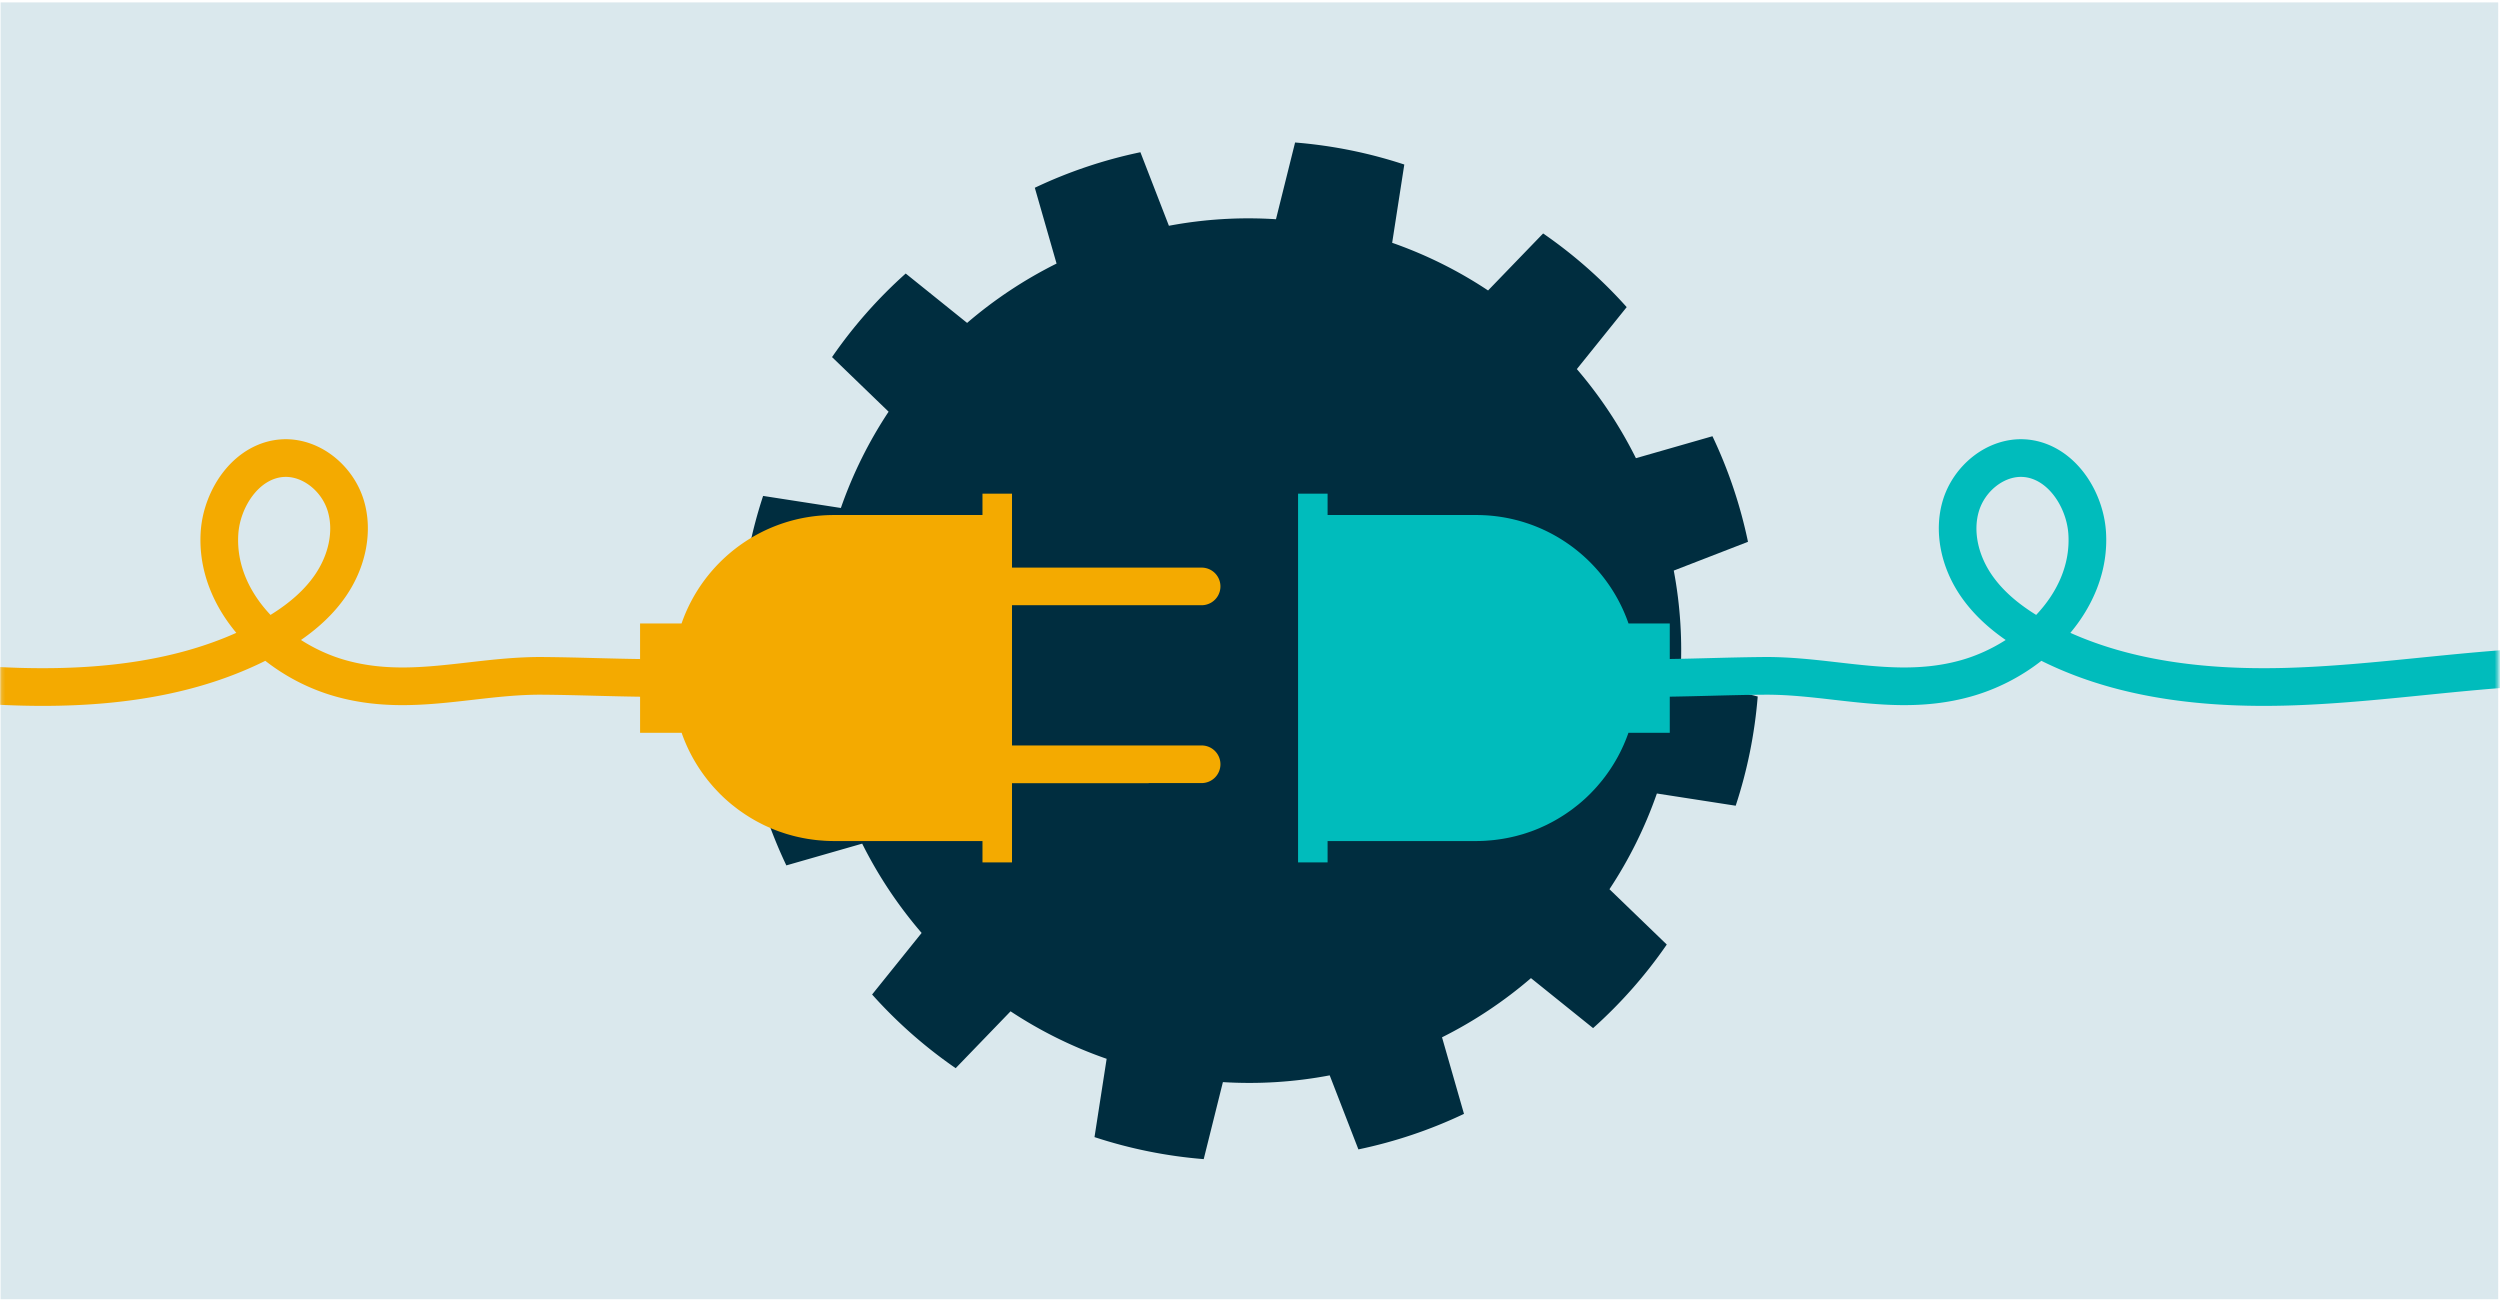
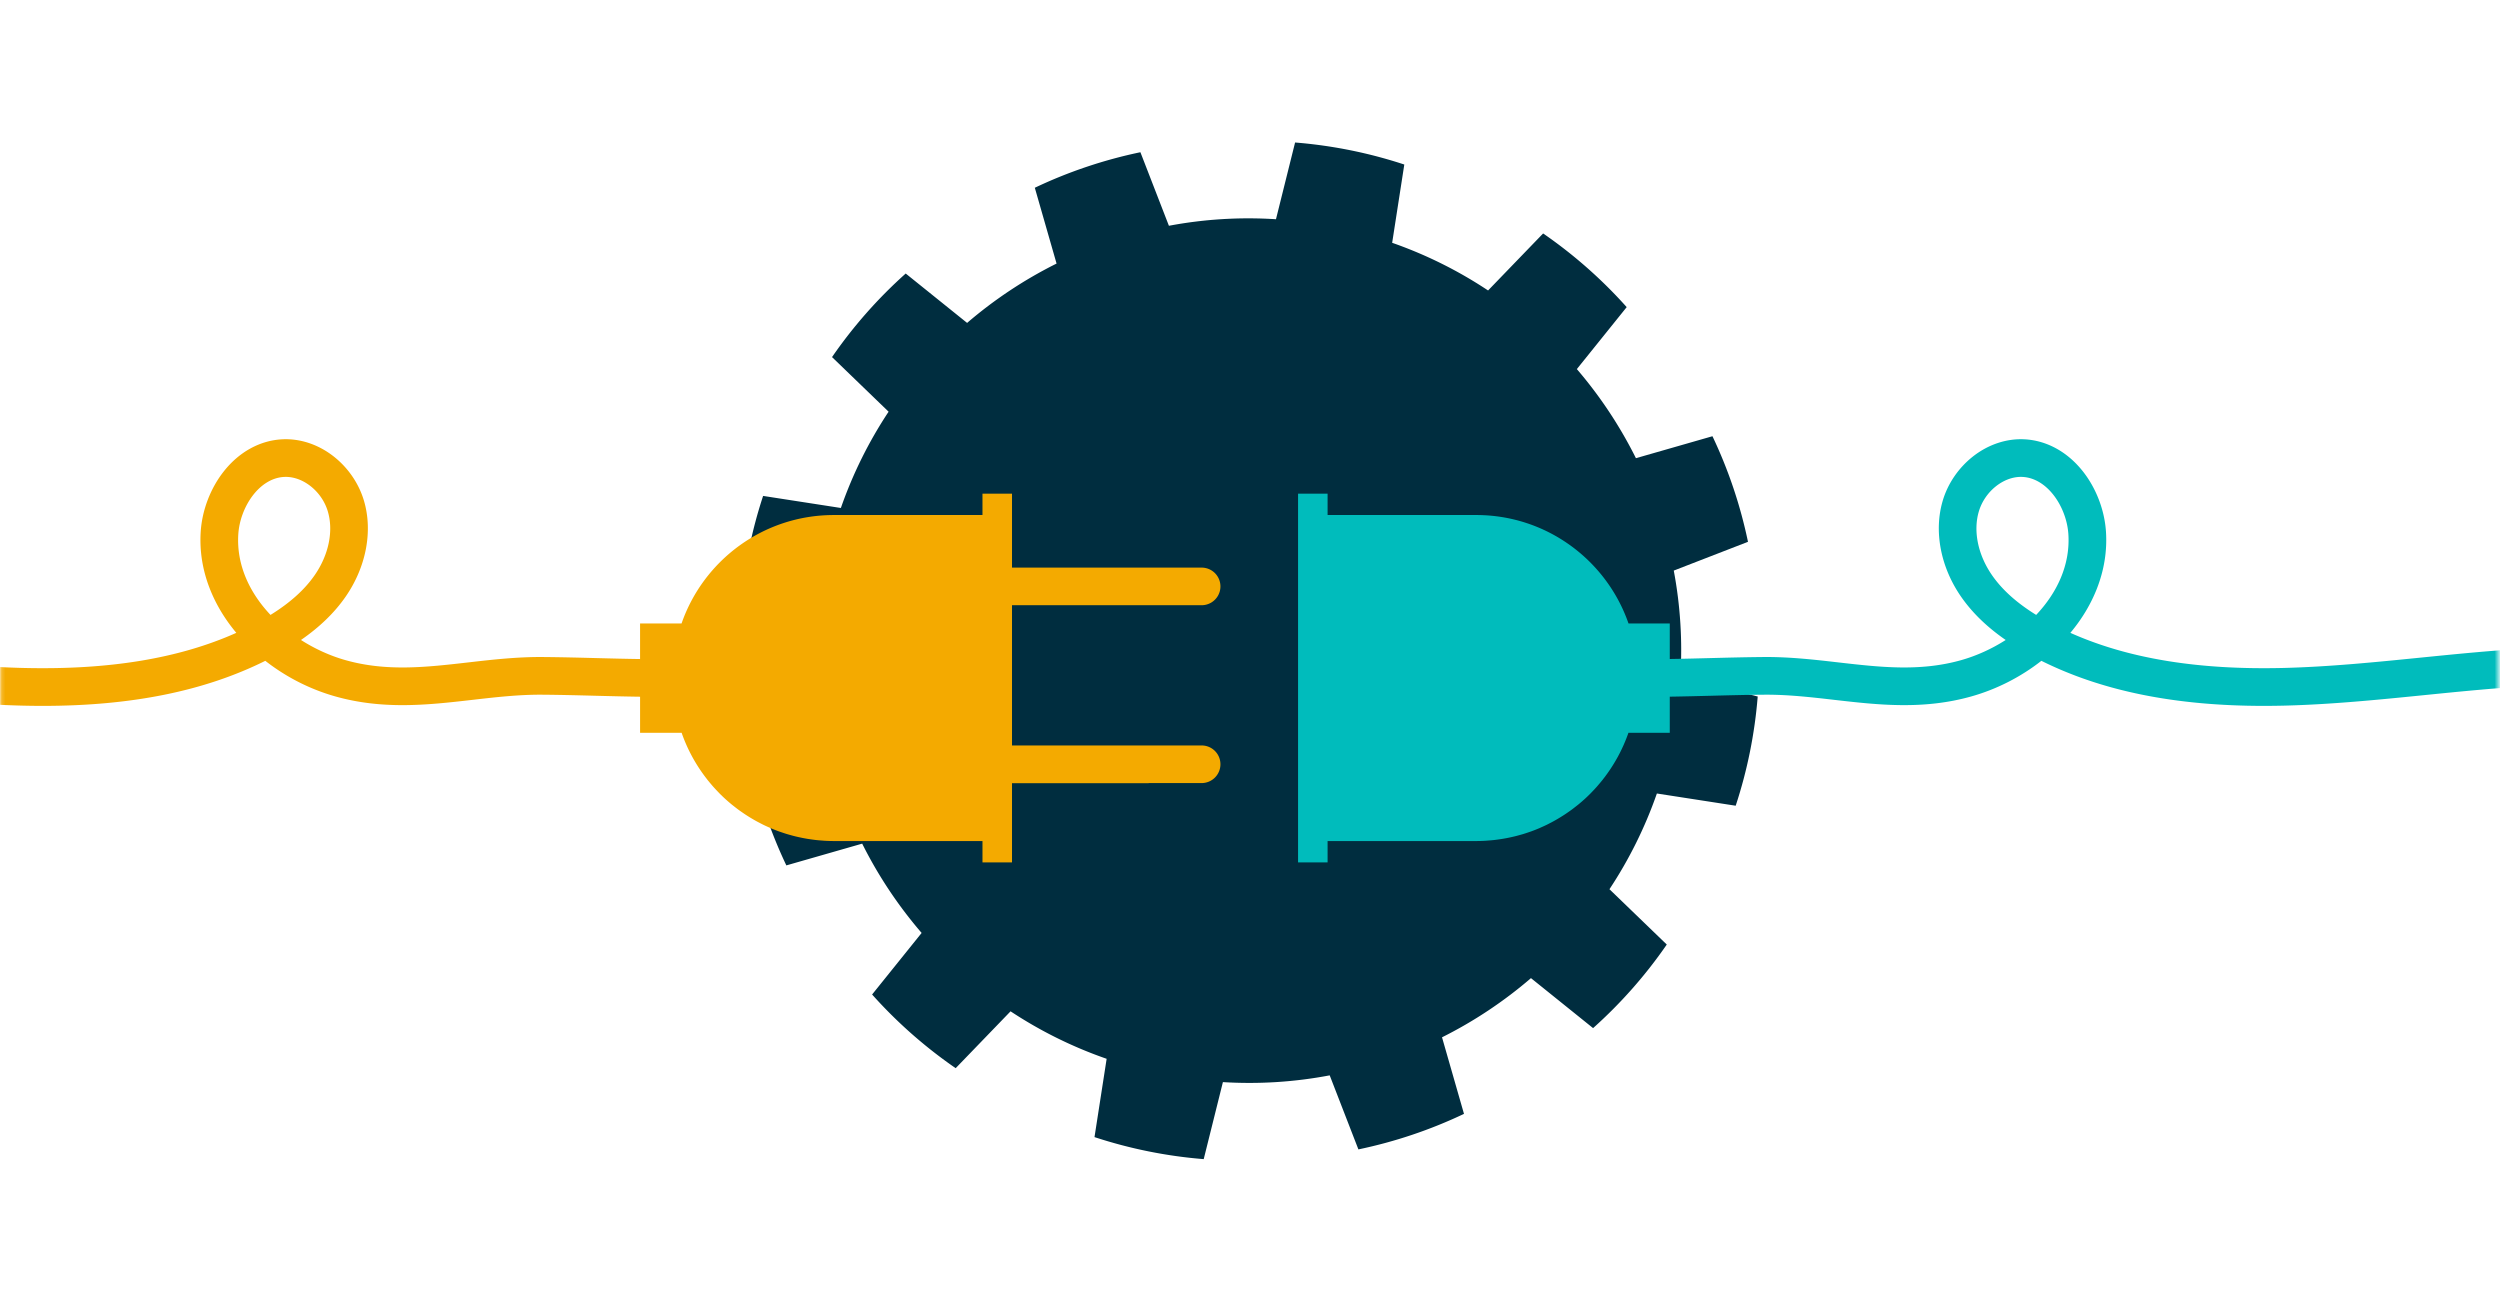
<svg xmlns="http://www.w3.org/2000/svg" width="694" height="361" fill="none" viewBox="0 0 694 361">
-   <path fill="#DAE8ED" d="M.169.667h693.33v359.998H.169V.667Z" />
  <path fill="#002D3F" d="m459.95 220.274 21.877 3.393a130.136 130.136 0 0 0 6.114-30.317l-21.476-5.351c.633-10.073-.015-20-1.828-29.604l20.605-7.986a130.36 130.36 0 0 0-9.864-29.313c-7.081 2.033-14.163 4.064-21.245 6.096a120.656 120.656 0 0 0-16.399-24.734l13.836-17.2a130.284 130.284 0 0 0-23.198-20.453l-15.282 15.83A119.17 119.17 0 0 0 386.465 67.4l3.369-21.727a130.154 130.154 0 0 0-30.317-6.115l-5.307 21.3a119.153 119.153 0 0 0-29.721 1.817l-7.913-20.417a130.346 130.346 0 0 0-29.312 9.864l6.038 21.045A120.663 120.663 0 0 0 268.47 89.64l-17.044-13.71a130.27 130.27 0 0 0-20.453 23.198l15.703 15.161a119.105 119.105 0 0 0-13.248 26.725l-21.588-3.348a130.394 130.394 0 0 0-6.114 30.317l21.203 5.283a119.134 119.134 0 0 0 1.865 29.763l-20.368 7.895a130.099 130.099 0 0 0 9.863 29.312l21.053-6.041a120.668 120.668 0 0 0 16.502 24.79l-13.747 17.089a130.208 130.208 0 0 0 23.198 20.453l15.239-15.785a119.126 119.126 0 0 0 26.67 13.18l-3.371 21.738a130.196 130.196 0 0 0 30.317 6.114l5.327-21.38c10.089.62 20.03-.044 29.647-1.877l7.967 20.557a130.256 130.256 0 0 0 29.312-9.863l-6.098-21.254a120.648 120.648 0 0 0 24.692-16.427l17.244 13.873a130.314 130.314 0 0 0 20.454-23.198l-15.912-15.361a119.158 119.158 0 0 0 13.167-26.57Z" />
  <mask id="a" width="694" height="361" x="0" y="0" maskUnits="userSpaceOnUse" style="mask-type:luminance">
    <path fill="#fff" d="M.169.667h693.33v359.998H.169V.667Z" />
  </mask>
  <g mask="url(#a)">
    <path fill="#00BCBC" d="M702.646 179.96c-10.283.546-20.643 1.588-30.662 2.594-12.53 1.261-25.486 2.564-38.187 2.873-23.719.576-43.121-2.618-59.063-9.749 3.201-3.827 5.675-7.952 7.367-12.28 2.01-5.145 2.858-10.449 2.52-15.763-.383-6.032-2.746-12.183-6.486-16.874-4.29-5.38-10.037-8.509-16.185-8.813-4.972-.243-10.038 1.452-14.265 4.777-3.97 3.124-6.94 7.456-8.361 12.198-2.553 8.519-.635 18.54 5.132 26.807 3.065 4.394 7.131 8.336 12.324 11.93-3.892 2.487-8.112 4.39-12.304 5.579-11.45 3.246-22.467 1.984-34.13.646-6.65-.763-13.53-1.553-20.656-1.497-4.961.039-10.027.17-14.926.296-3.695.096-7.47.194-11.235.253v-9.863H452.08v.017c-6.068-17.529-22.709-30.121-42.301-30.121h-41.241v-5.934h-8.196v102.37h8.196v-5.934h41.241c.837 0 1.667-.027 2.494-.072.269-.016.534-.043.802-.062a45.27 45.27 0 0 0 1.66-.145c.312-.034.621-.078.931-.119a43.072 43.072 0 0 0 2.455-.39c.488-.092.972-.193 1.454-.3.31-.07.619-.139.926-.214.498-.122.99-.256 1.481-.395.279-.079.56-.153.837-.238.57-.173 1.133-.363 1.693-.558.188-.065.38-.124.567-.192a45.04 45.04 0 0 0 2.2-.867c.173-.073.34-.156.509-.231a44.86 44.86 0 0 0 1.636-.752c.253-.125.501-.258.752-.387a35.04 35.04 0 0 0 2.133-1.167 45.27 45.27 0 0 0 2.018-1.249c.405-.265.803-.539 1.199-.819.243-.171.488-.342.729-.518.421-.31.833-.63 1.243-.954.201-.159.407-.312.604-.475a43.787 43.787 0 0 0 1.667-1.432c.032-.029.067-.056.099-.085a46.35 46.35 0 0 0 1.678-1.61c.174-.175.34-.358.511-.536a42.62 42.62 0 0 0 1.085-1.163c.198-.219.388-.445.58-.67.317-.367.629-.738.933-1.116.089-.109.185-.214.272-.325l-.016-.001a44.653 44.653 0 0 0 7.169-13.078v.065h11.449v-10.02c3.867-.06 7.728-.159 11.505-.256 4.852-.126 9.87-.256 14.738-.293 6.489-.051 13.044.701 19.383 1.428 12.16 1.394 24.734 2.836 38.174-.974 7.013-1.989 13.652-5.392 19.358-9.86 16.857 8.399 37.136 12.51 61.758 12.51 1.843 0 3.714-.023 5.606-.069 13.097-.319 26.255-1.643 38.98-2.922 9.898-.995 20.133-2.024 30.169-2.557a317.799 317.799 0 0 1 88.71 7.768v-10.729a328.308 328.308 0 0 0-89.264-7.483Zm-137.404-9.259c-5.396-3.338-9.411-6.946-12.208-10.956-3.956-5.67-5.336-12.332-3.691-17.82 1.629-5.435 6.687-9.54 11.654-9.54.145 0 .292.004.439.01 7.043.347 12.278 8.503 12.747 15.902.542 8.555-3.171 16.29-8.941 22.404Z" />
    <path fill="#F4AA00" d="M333.572 206.939h-52.64v-38.93h52.64a5.22 5.22 0 1 0 0-10.441h-52.64v-20.531h-8.197v5.934h-41.241c-19.592 0-36.233 12.592-42.3 30.12v-.016h-11.511v9.874c-4.055-.056-8.13-.161-12.112-.264-4.9-.127-9.965-.258-14.927-.296-7.129-.054-14.005.733-20.656 1.496-11.663 1.338-22.679 2.601-34.13-.645-4.19-1.189-8.412-3.092-12.303-5.581 5.193-3.593 9.26-7.535 12.324-11.929 5.767-8.267 7.685-18.287 5.132-26.807-1.421-4.742-4.39-9.074-8.361-12.198-4.228-3.325-9.293-5.021-14.265-4.776-6.148.303-11.895 3.432-16.185 8.812-3.74 4.692-6.103 10.842-6.486 16.874-.338 5.314.51 10.618 2.52 15.763 1.692 4.328 4.166 8.453 7.367 12.28-15.942 7.132-35.344 10.324-59.063 9.749-12.7-.309-25.657-1.612-38.188-2.872-10.018-1.007-20.378-2.049-30.66-2.595a328.307 328.307 0 0 0-89.265 7.484v10.728a317.865 317.865 0 0 1 88.71-7.768c10.036.533 20.27 1.563 30.169 2.558 12.724 1.279 25.883 2.603 38.98 2.922 1.894.046 3.762.069 5.606.069 24.62-.001 44.902-4.111 61.757-12.511 5.706 4.469 12.346 7.872 19.359 9.86 6.426 1.822 12.65 2.443 18.73 2.443 6.636 0 13.098-.741 19.444-1.468 6.339-.727 12.896-1.481 19.383-1.429 4.867.037 9.885.167 14.736.294 4.064.104 8.224.211 12.385.267v10.008h11.51v-.065a44.638 44.638 0 0 0 7.168 13.078l-.016.002c.088.111.184.215.273.325.304.377.616.749.931 1.116.194.225.384.45.582.67.353.395.718.78 1.085 1.163.171.177.337.361.51.536a45.541 45.541 0 0 0 1.679 1.609c.032.03.066.057.098.086.544.491 1.1.968 1.668 1.431.197.163.403.316.604.476.41.324.822.644 1.243.954.239.176.484.347.729.518a44.452 44.452 0 0 0 1.985 1.323c.406.255.816.502 1.232.744.265.156.529.31.799.46.438.245.885.478 1.334.708.25.128.499.261.752.386.539.263 1.085.512 1.634.753.171.075.338.158.511.231.723.307 1.458.596 2.2.867.187.067.379.126.566.191.561.195 1.124.385 1.694.559.277.084.558.158.837.237.491.139.983.273 1.481.396.306.075.616.144.926.214a45.56 45.56 0 0 0 2.407.469c.497.083.998.155 1.502.221.31.041.619.084.93.118.55.06 1.105.105 1.661.146.268.019.533.046.802.061.827.046 1.657.073 2.494.073h41.241v5.934h8.196v-21.984h38.129l-.304-.042h14.815a5.22 5.22 0 0 0 5.221-5.221 5.22 5.22 0 0 0-5.221-5.221Zm-267.42-58.642c.469-7.399 5.704-15.555 12.747-15.902.147-.006.292-.01.439-.01 4.967 0 10.024 4.106 11.653 9.54 1.646 5.488.266 12.15-3.69 17.82-2.797 4.01-6.812 7.618-12.208 10.956-5.77-6.114-9.484-13.849-8.942-22.404Z" />
  </g>
</svg>